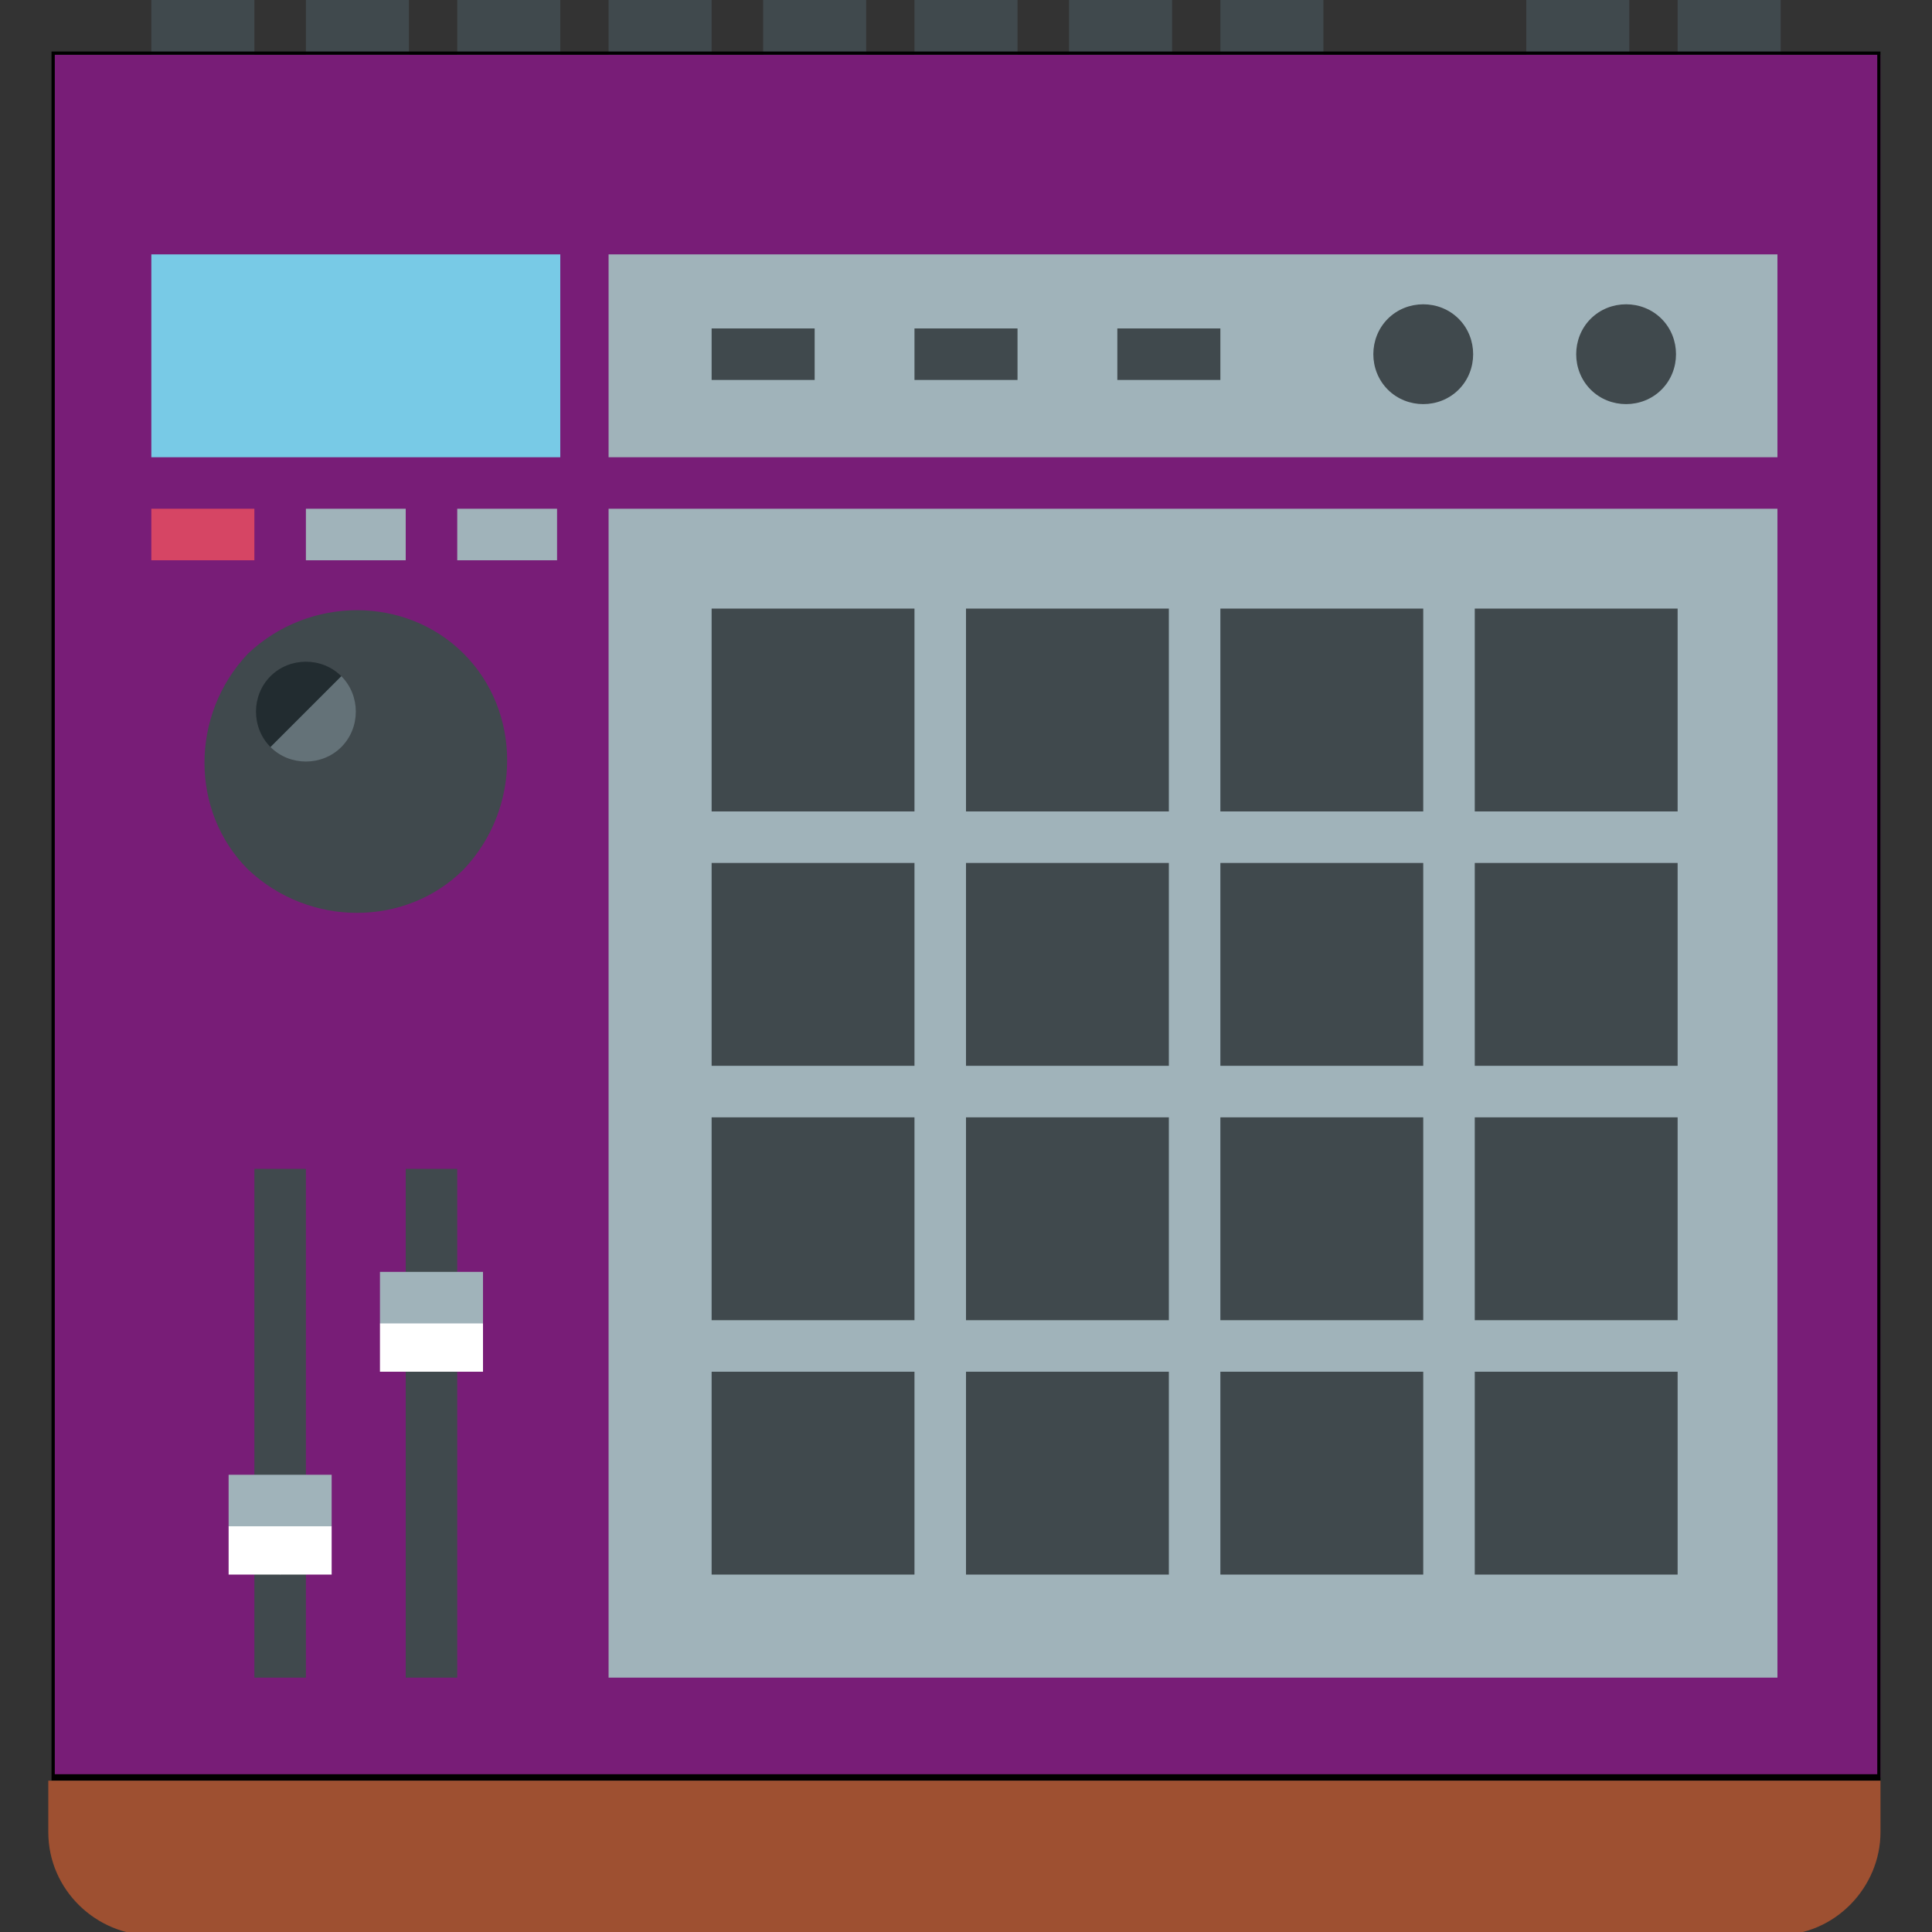
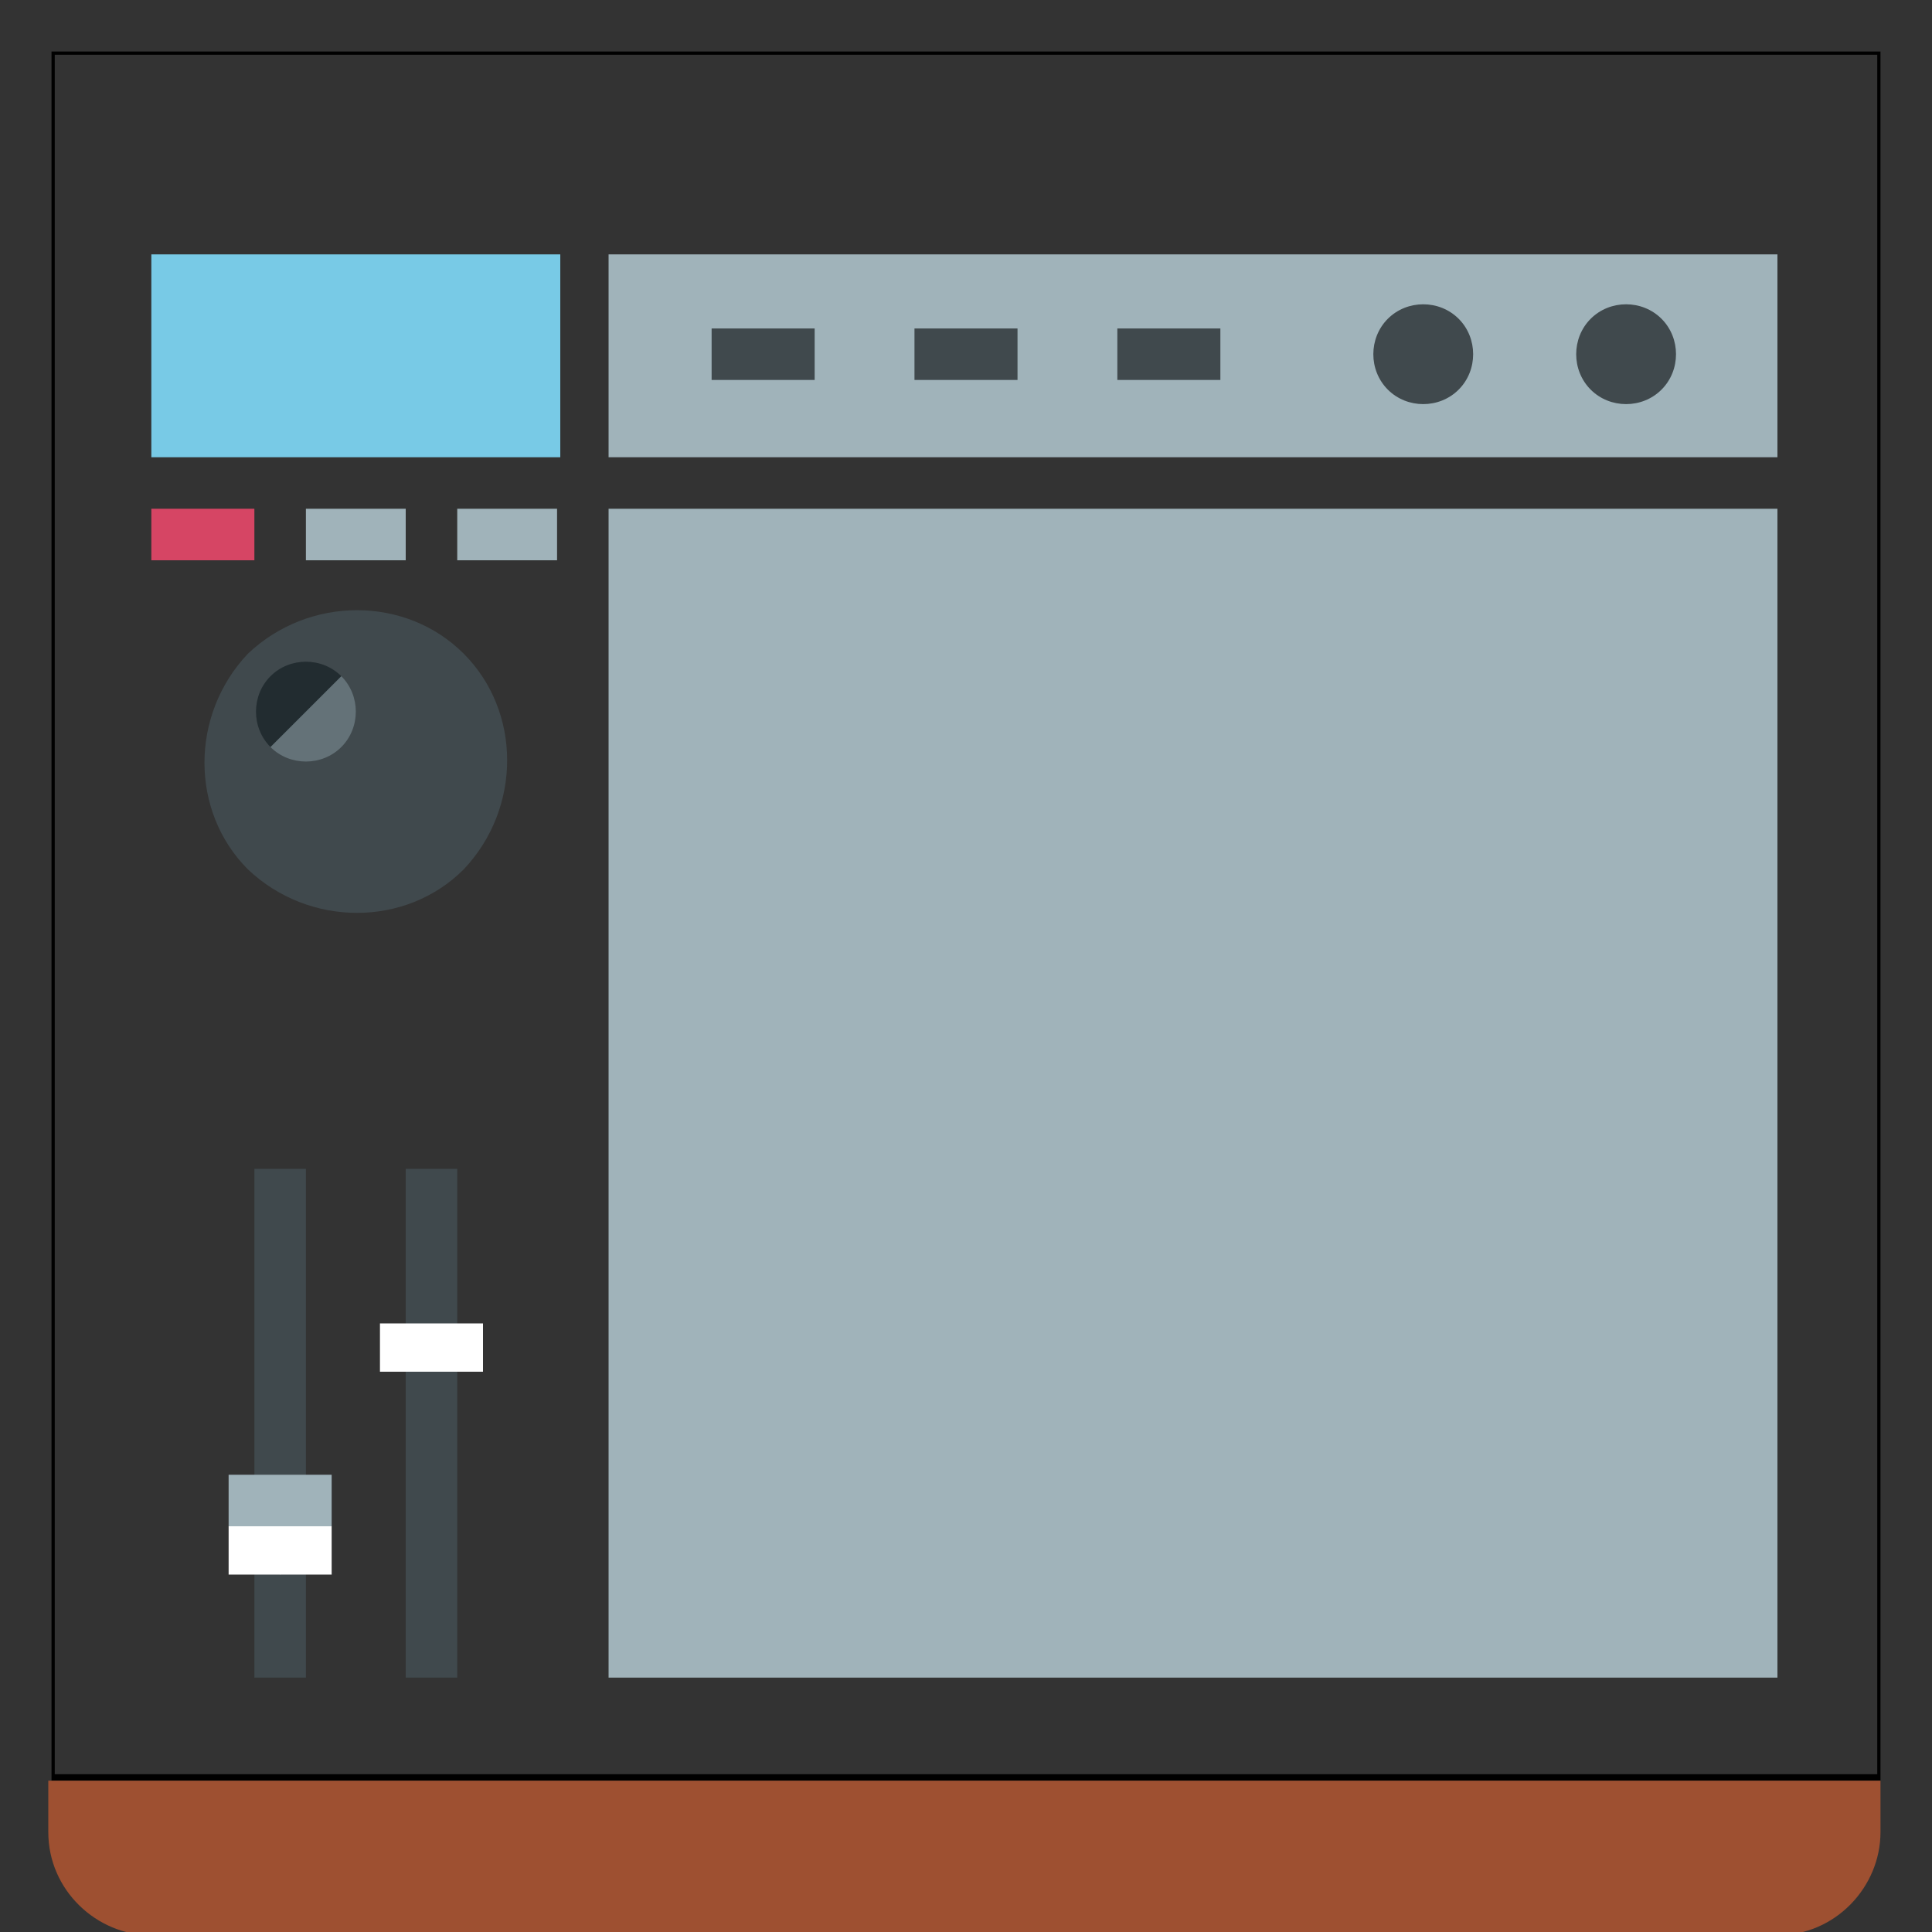
<svg xmlns="http://www.w3.org/2000/svg" enable-background="new 0 0 60 60" height="60" viewBox="0 0 60 60" width="60">
  <rect x="0" y="0" width="60" height="60" fill="#333333" stroke="none" />
-   <path d="m4.7 0h3.2v3.2h-3.2zm47.4 0h3.2v3.2h-3.2zm-4.7 0h3.2v3.2h-3.2zm-9.5 0h3.2v3.2h-3.2zm-4.7 0h3.2v3.2h-3.2zm-4.8 0h3.2v3.2h-3.2zm-4.7 0h3.2v3.2h-3.2zm-4.8 0h3.2v3.2h-3.2zm-4.7 0h3.2v3.2h-3.2zm-4.7 0h3.2v3.2h-3.2z" fill="#40494d" />
-   <path d="m1.7 1.7h56.7v53.5h-56.7z" fill="#781d77" />
  <path d="m58.3 1.7v53.4h-56.6v-53.4zm.1-.1h-56.8v53.7h56.8z" />
  <path d="m18.9 15.8h36.3v36.3h-36.3zm0-1.6h36.3v-6.3h-36.3z" fill="#a0b3ba" />
  <path d="m4.7 7.9h12.7v6.3h-12.7z" fill="#78cae6" />
  <path d="m4.7 17.4h3.2v-1.6h-3.2z" fill="#d64564" />
  <path d="m9.5 17.4h3.1v-1.6h-3.1z" fill="#a0b3ba" />
  <path d="m14.2 17.4h3.1v-1.6h-3.1z" fill="#a0b3ba" />
  <path d="m14.4 20.3c1.8 1.8 1.8 4.8 0 6.7-1.8 1.8-4.8 1.8-6.7 0-1.8-1.8-1.8-4.8 0-6.7 1.9-1.8 4.9-1.8 6.7 0z" fill="#40494d" />
  <path d="m10.6 21-.3 1.9-1.9.3c-.6-.6-.6-1.6 0-2.2s1.6-.6 2.2 0z" fill="#222c30" />
  <path d="m10.6 21c.6.6.6 1.6 0 2.2s-1.6.6-2.2 0z" fill="#647278" />
  <path d="m7.9 52.1h1.6v-15.8h-1.6zm4.7 0h1.6v-15.8h-1.6z" fill="#40494d" />
  <path d="m7.1 45.8h3.2v1.6l-1.6 1.5-1.6-1.5z" fill="#a0b3ba" />
  <path d="m7.1 47.4h3.2v1.5h-3.2z" fill="#fff" />
-   <path d="m11.8 39.5h3.2v1.6l-1.6 1.5-1.6-1.5z" fill="#a0b3ba" />
  <path d="m11.8 41.1h3.2v1.5h-3.2z" fill="#fff" />
  <path d="m1.6 55.3h56.8v1.6c0 1.7-1.4 3.2-3.2 3.2h-50.5c-1.7 0-3.2-1.4-3.2-3.2v-1.6z" fill="#9e5031" />
  <g fill="#40494d">
    <path d="m45.3 9.9c.6.6.6 1.6 0 2.2s-1.6.6-2.2 0-.6-1.6 0-2.2 1.6-.6 2.2 0z" />
    <path d="m51.6 9.9c.6.6.6 1.6 0 2.2s-1.6.6-2.2 0-.6-1.6 0-2.2 1.6-.6 2.2 0z" />
    <path d="m22.1 11.8h3.2v-1.6h-3.2zm12.6 0h3.2v-1.6h-3.2zm-6.3 0h3.2v-1.6h-3.2z" />
-     <path d="m22.1 42.6h6.3v6.3h-6.3zm0-15.8h6.3v6.3h-6.3zm0-7.9h6.3v6.3h-6.3zm7.9 0h6.3v6.3h-6.3zm7.9 0h6.3v6.3h-6.3zm7.9 0h6.3v6.3h-6.3zm0 7.9h6.3v6.3h-6.3zm-7.9 0h6.3v6.3h-6.3zm-7.9 0h6.3v6.3h-6.3zm-7.9 7.9h6.3v6.3h-6.3zm7.9 0h6.3v6.3h-6.3zm7.9 0h6.3v6.3h-6.3zm7.9 0h6.3v6.3h-6.3zm0 7.9h6.3v6.3h-6.3zm-7.9 0h6.3v6.3h-6.3zm-7.9 0h6.3v6.3h-6.3z" />
  </g>
</svg>